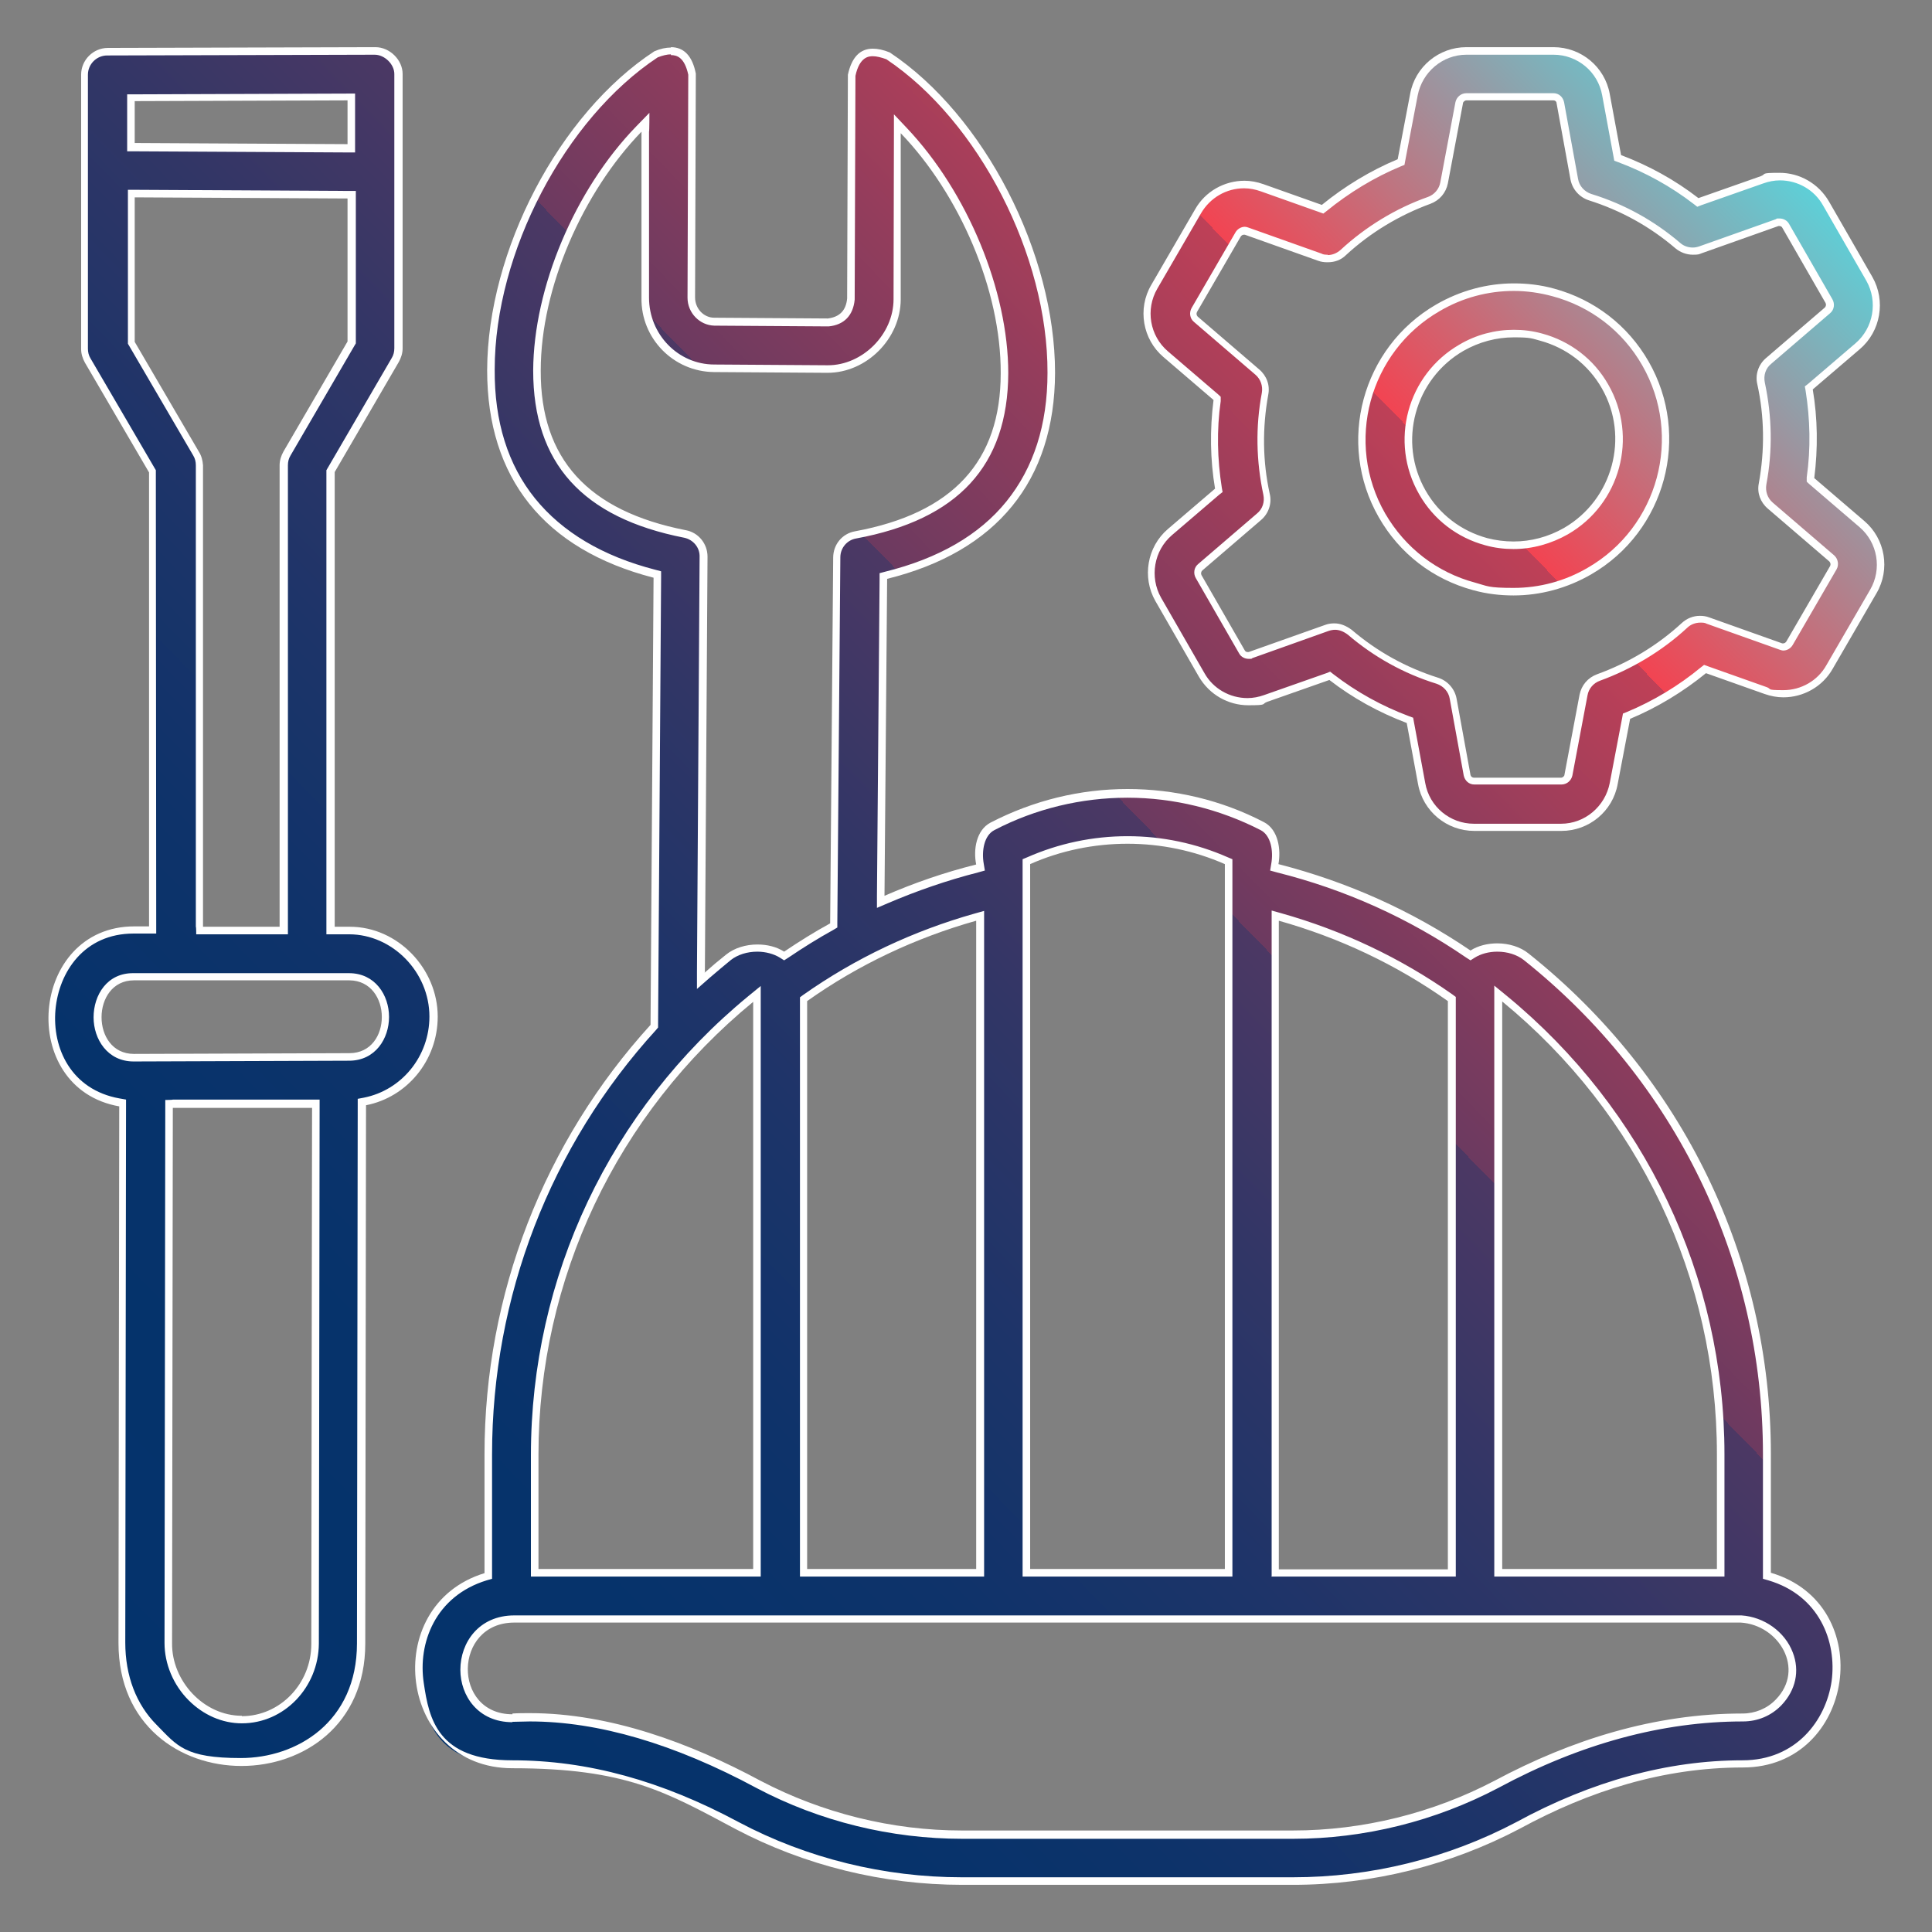
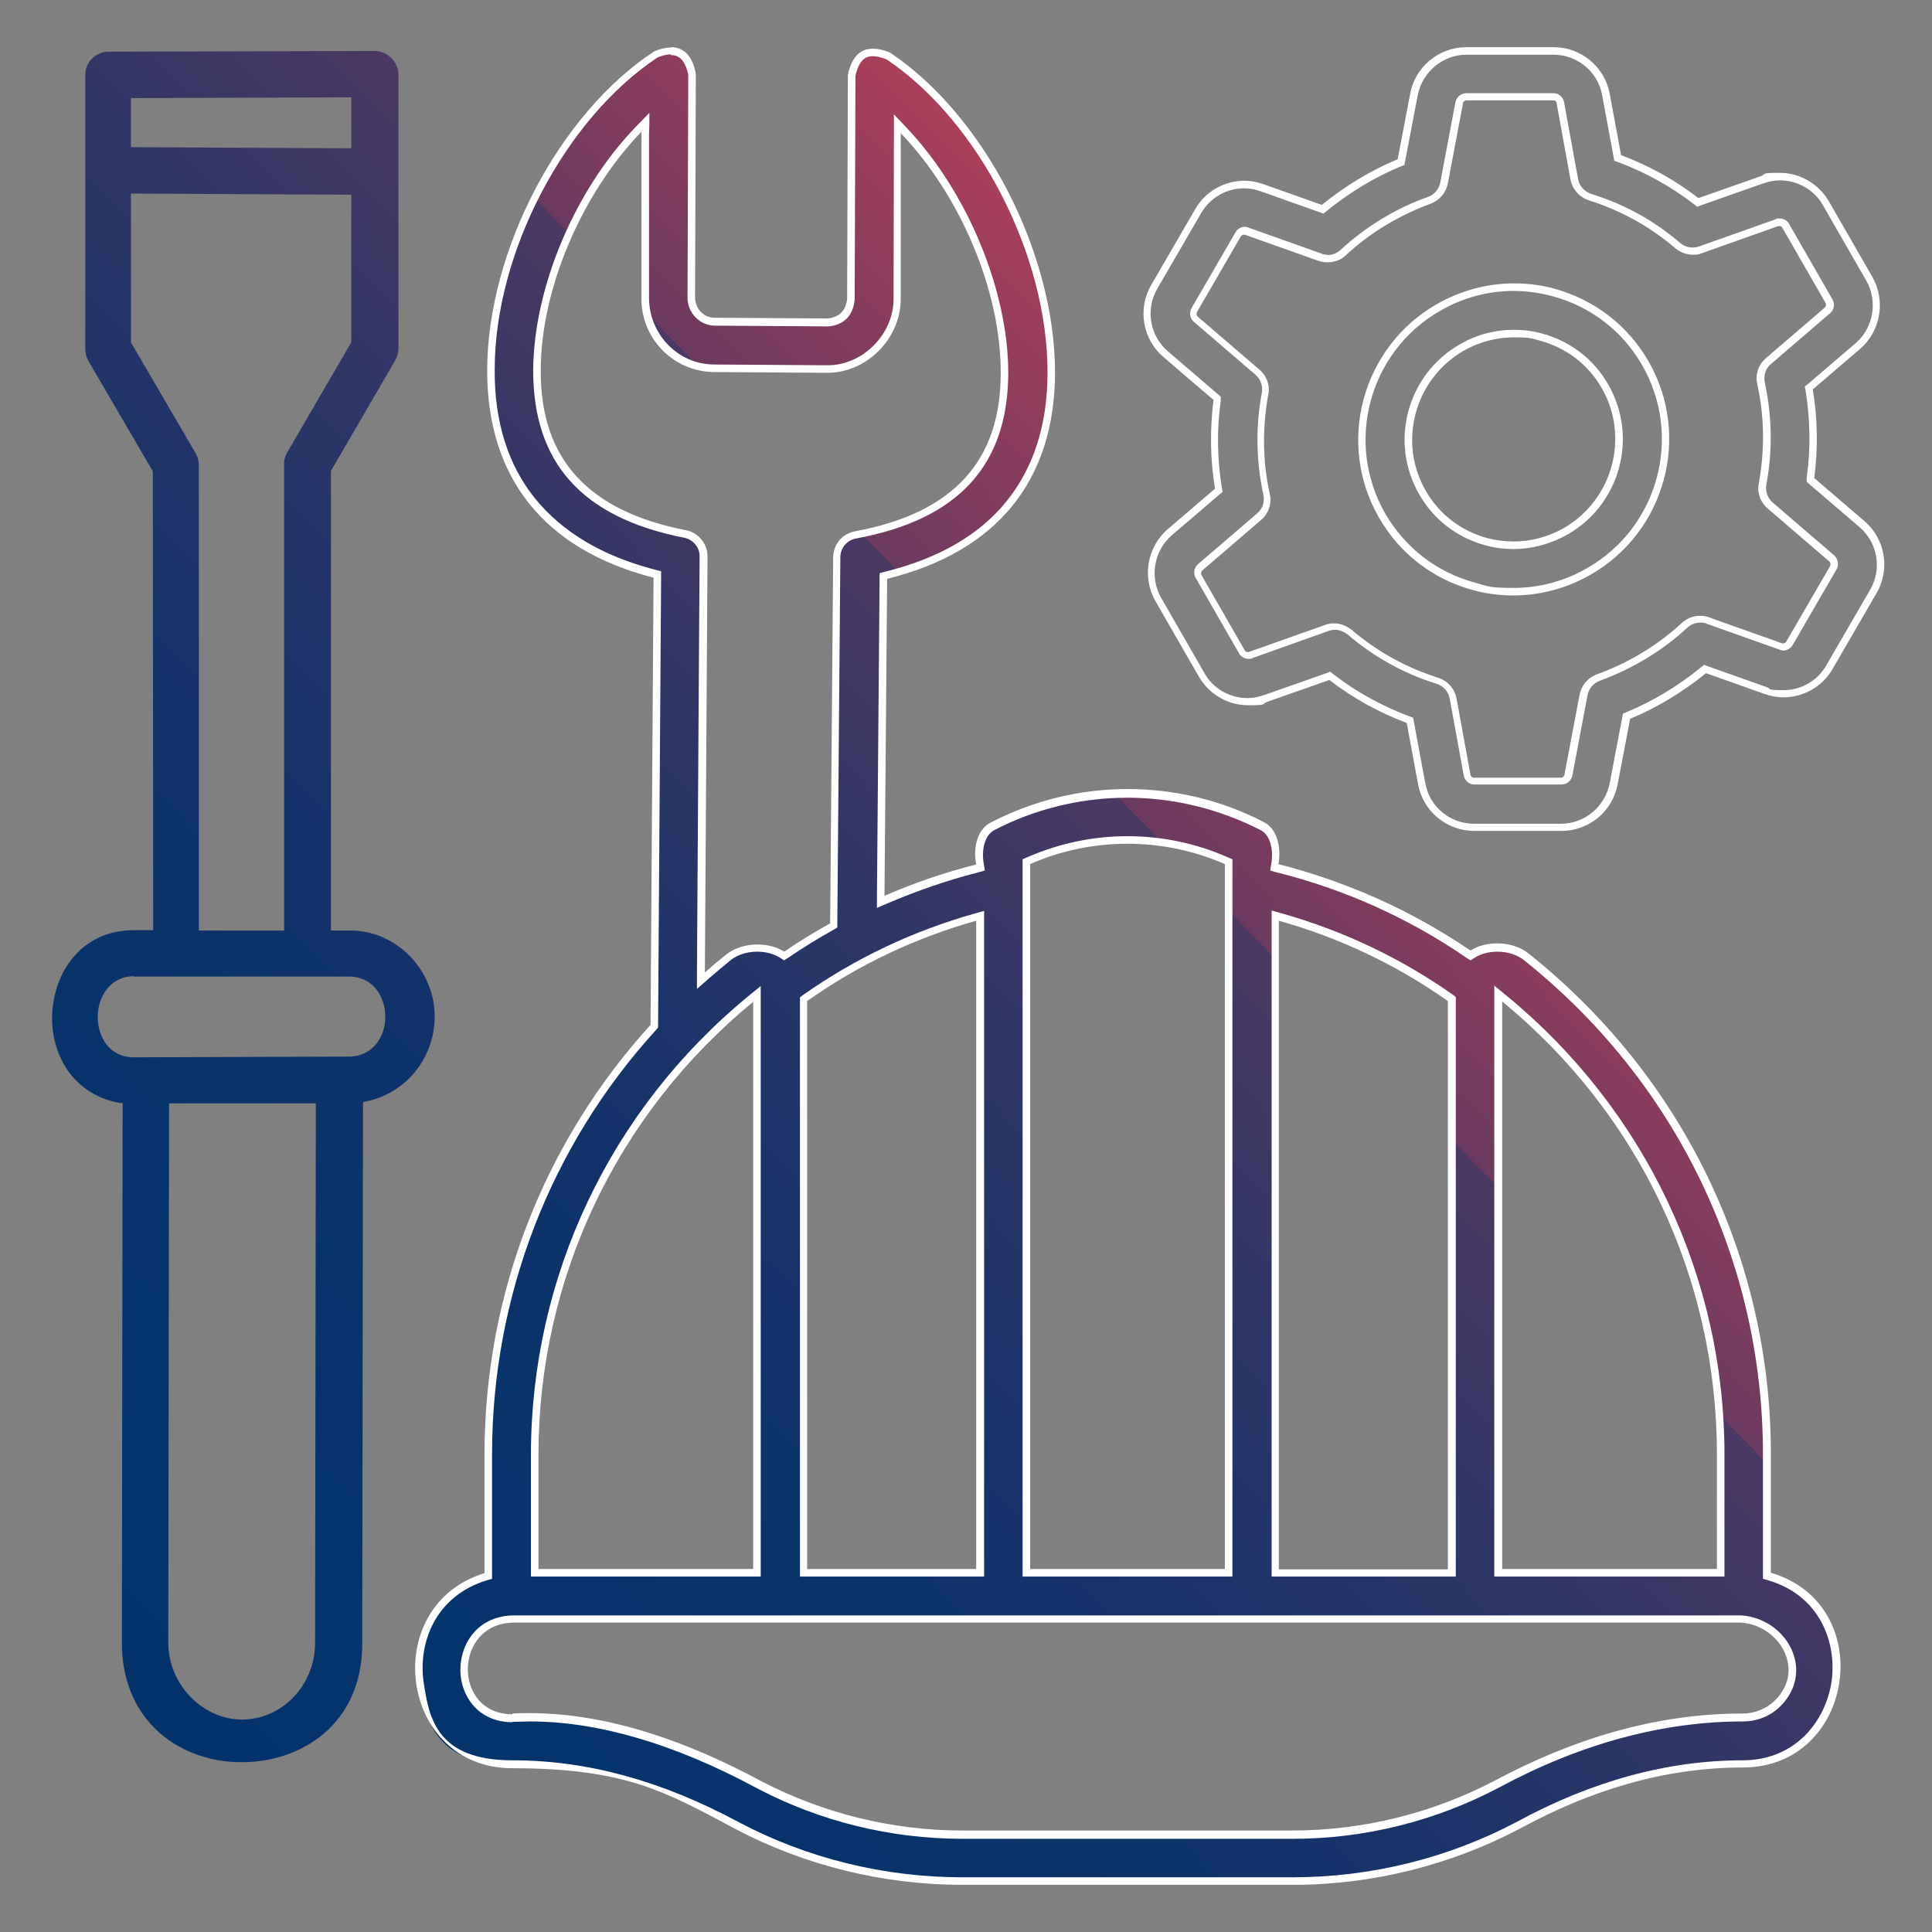
<svg xmlns="http://www.w3.org/2000/svg" xmlns:xlink="http://www.w3.org/1999/xlink" viewBox="0 0 512 512">
  <rect x="0" y="0" width="512" height="512" fill="#808080" stroke="none" />
  <defs>
    <style>      .cls-1 {        fill: #fff;      }      .cls-2 {        fill: url(#Dégradé_sans_nom_3-3);      }      .cls-3 {        fill: url(#Dégradé_sans_nom_3-4);      }      .cls-4 {        fill: url(#Dégradé_sans_nom_3-2);      }      .cls-5 {        fill: url(#Dégradé_sans_nom_3);      }    </style>
    <linearGradient id="Dégradé_sans_nom_3" data-name="Dégradé sans nom 3" x1="45.8" y1="462.6" x2="474" y2="45.5" gradientUnits="userSpaceOnUse">
      <stop offset="0" stop-color="#04336c" />
      <stop offset=".2" stop-color="#06336b" />
      <stop offset=".3" stop-color="#0e336a" />
      <stop offset=".4" stop-color="#1d3469" />
      <stop offset=".5" stop-color="#313666" />
      <stop offset=".6" stop-color="#4c3864" />
      <stop offset=".6" stop-color="#6c3a60" />
      <stop offset=".7" stop-color="#933d5c" />
      <stop offset=".8" stop-color="#be4057" />
      <stop offset=".8" stop-color="#f04352" />
      <stop offset=".8" stop-color="#f24452" />
      <stop offset="1" stop-color="#5dd0d8" />
    </linearGradient>
    <linearGradient id="Dégradé_sans_nom_3-2" data-name="Dégradé sans nom 3" x1="40.5" y1="467.7" x2="475.1" y2="44.4" xlink:href="#Dégradé_sans_nom_3" />
    <linearGradient id="Dégradé_sans_nom_3-3" data-name="Dégradé sans nom 3" x1="-70.3" y1="359.5" x2="366" y2="-65.6" xlink:href="#Dégradé_sans_nom_3" />
    <linearGradient id="Dégradé_sans_nom_3-4" data-name="Dégradé sans nom 3" x1="61.7" y1="494.5" x2="498.3" y2="69.3" xlink:href="#Dégradé_sans_nom_3" />
  </defs>
  <g>
    <g id="Layer_1">
      <g>
        <g>
-           <path class="cls-5" d="M401.1,156.8c-3.5,0-7-.5-10.5-1.4-10.4-2.8-19-9.5-24.4-18.8-11-19.3-4.4-44,14.8-55.1,6.1-3.6,13.1-5.4,20.1-5.4s7,.5,10.5,1.4c10.4,2.8,19,9.5,24.4,18.8,11,19.3,4.4,44-14.8,55.1-6.1,3.6-13.1,5.4-20.1,5.4ZM401.2,88.4c-4.9,0-9.7,1.3-13.9,3.8-13.4,7.7-18,25-10.3,38.4,3.7,6.5,9.7,11.1,16.9,13.1,2.4.6,4.8,1,7.3,1,4.9,0,9.7-1.3,13.9-3.8,13.4-7.7,18-25,10.3-38.4-3.7-6.5-9.7-11.1-16.9-13.1-2.4-.6-4.8-1-7.3-1Z" />
          <path class="cls-1" d="M401.2,77.1c3.4,0,6.9.5,10.2,1.4,10.1,2.7,18.6,9.2,23.8,18.3,10.8,18.8,4.3,42.9-14.5,53.7-6,3.5-12.7,5.3-19.6,5.3s-6.9-.5-10.2-1.4c-10.1-2.7-18.5-9.2-23.8-18.3-10.8-18.8-4.3-42.9,14.5-53.7,6-3.5,12.7-5.3,19.6-5.3M401.1,145.5c5,0,10-1.4,14.4-3.9,13.9-8,18.7-25.8,10.7-39.7-3.8-6.7-10.1-11.5-17.5-13.5-2.5-.7-5-1-7.5-1-5,0-10,1.3-14.4,3.9-13.9,8-18.7,25.8-10.7,39.7,3.8,6.7,10.1,11.5,17.5,13.5,2.5.7,5,1,7.5,1M401.2,75.1c-7.1,0-14.2,1.9-20.6,5.6-19.7,11.4-26.5,36.7-15.2,56.4,5.5,9.6,14.3,16.4,25,19.3,3.6,1,7.2,1.4,10.7,1.4,7.1,0,14.2-1.9,20.6-5.6,19.7-11.4,26.5-36.7,15.2-56.4-5.5-9.6-14.4-16.4-25-19.3-3.6-1-7.2-1.4-10.7-1.4h0ZM401.1,143.5c-2.3,0-4.7-.3-7-.9-6.9-1.9-12.7-6.3-16.3-12.6-7.4-12.9-2.9-29.5,10-37,4.2-2.4,8.8-3.6,13.4-3.6s4.7.3,7,.9c6.9,1.9,12.7,6.3,16.3,12.6,7.4,12.9,2.9,29.5-10,37-4.2,2.4-8.8,3.6-13.4,3.6h0Z" />
        </g>
        <g>
-           <path class="cls-4" d="M390.6,219.4c-6.8,0-12.7-4.9-13.9-11.6l-3.1-16.8-.5-.2c-7.3-2.7-14.1-6.5-20.2-11.2l-.4-.3-17,6c-1.5.5-3.1.8-4.7.8-5,0-9.7-2.7-12.3-7.1l-11.5-20c-3.4-5.9-2.1-13.4,3.1-17.8l12.9-11.1v-.6c-1.4-7.7-1.5-15.5-.4-23.3v-.5c0,0-13.6-11.8-13.6-11.8-5.2-4.4-6.4-12-3-17.9l11.6-20c2.5-4.4,7.2-7.1,12.3-7.1s3.2.3,4.7.8l16,5.7.4-.4c5.9-4.9,12.8-9,19.9-12l.5-.2,3.4-17.8c1.3-6.7,7.1-11.6,13.9-11.6h23.1c6.8,0,12.7,4.9,13.9,11.6l3.1,16.8.5.2c7.3,2.7,14.1,6.5,20.2,11.2l.4.3,17-6c1.5-.5,3.1-.8,4.7-.8,5,0,9.7,2.7,12.3,7.1l11.5,20c3.4,5.9,2.1,13.4-3.1,17.8l-12.9,11.1v.6c1.4,7.7,1.5,15.5.4,23.3v.5c0,0,13.6,11.8,13.6,11.8,5.2,4.4,6.4,12,3,17.9l-11.6,20c-2.5,4.4-7.2,7.1-12.3,7.1h0c-1.6,0-3.2-.3-4.7-.8l-16-5.7-.4.4c-5.9,4.9-12.8,9-19.9,12l-.5.2-3.4,17.8c-1.3,6.7-7.1,11.6-13.9,11.6h-23.1ZM353.7,166.2c1.4,0,2.7.5,4,1.5,6.8,5.8,14.6,10.1,23.2,12.8,2.2.7,3.8,2.5,4.2,4.7l3.7,20.3c.2.9.9,1.5,1.8,1.5h23.1c.9,0,1.7-.7,1.9-1.6l4-21.2c.4-2.1,1.9-3.9,4-4.6,8.4-3,16.2-7.8,22.8-13.8,1.1-1,2.6-1.6,4.1-1.6s1.4.1,2,.4l19.4,6.9c.2,0,.4.1.6.1.7,0,1.3-.4,1.6-1l11.6-20c.5-.8.3-1.8-.4-2.4l-16.3-14c-1.6-1.4-2.4-3.6-2-5.8,1.6-8.9,1.5-17.9-.4-26.7-.5-2.2.3-4.5,2-6l15.6-13.4c.7-.6.9-1.6.4-2.4l-11.5-20c-.3-.6-.9-.9-1.6-.9s-.4,0-.6.1l-20.3,7.2c-.7.2-1.3.4-2,.4-1.5,0-2.9-.5-4-1.5-6.8-5.8-14.6-10.1-23.2-12.9-2.2-.7-3.8-2.5-4.2-4.7l-3.7-20.3c-.2-.9-.9-1.5-1.8-1.5h-23.1c-.9,0-1.7.7-1.9,1.6l-4,21.2c-.4,2.1-1.9,3.9-4,4.6-8.4,3-16.2,7.8-22.8,13.8-1.1,1-2.6,1.6-4.1,1.6s-1.4-.1-2-.4l-19.4-6.9c-.2,0-.4-.1-.6-.1-.7,0-1.3.4-1.7,1l-11.6,20c-.5.8-.3,1.8.4,2.4l16.3,14c1.6,1.4,2.4,3.6,2,5.8-1.6,8.9-1.5,17.9.4,26.7.5,2.2-.3,4.5-2,6l-15.6,13.4c-.7.6-.9,1.6-.4,2.4l11.5,20c.3.6.9.9,1.6.9s.4,0,.6-.1l20.3-7.2c.7-.2,1.4-.4,2-.4Z" />
          <path class="cls-1" d="M411.7,14.5c6.3,0,11.8,4.5,12.9,10.8l3,16.2.2,1.1,1.1.4c7.2,2.7,13.9,6.4,20,11.1l.9.7,1-.4,16.5-5.8c1.4-.5,2.9-.8,4.4-.8,4.7,0,9.1,2.5,11.4,6.6l11.5,20c3.1,5.5,1.9,12.5-2.9,16.6l-12.5,10.7-.9.7.2,1.1c1.2,7.6,1.4,15.3.3,23v1.1c-.1,0,.7.7.7.7l13.3,11.4c4.8,4.1,6,11.1,2.8,16.6l-11.6,20c-2.3,4.1-6.7,6.6-11.4,6.6s-3-.3-4.4-.8l-15.5-5.5-1.1-.4-.9.7c-5.8,4.8-12.6,8.9-19.6,11.8l-1,.4-.2,1.1-3.3,17.3c-1.2,6.2-6.6,10.8-12.9,10.8h-23.1c-6.3,0-11.8-4.5-12.9-10.8l-3-16.2-.2-1.1-1.1-.4c-7.2-2.7-13.9-6.4-20-11.1l-.9-.7-1,.4-16.5,5.8c-1.4.5-2.9.8-4.4.8-4.7,0-9.1-2.5-11.4-6.6l-11.5-20c-3.1-5.5-1.9-12.5,2.9-16.6l12.5-10.7.9-.7-.2-1.1c-1.2-7.6-1.4-15.3-.3-23v-1.1c.1,0-.7-.7-.7-.7l-13.3-11.4c-4.8-4.1-6-11.1-2.8-16.6l11.6-20c2.4-4.1,6.7-6.6,11.4-6.6,1.5,0,3,.3,4.4.8l15.5,5.5,1.1.4.9-.7c5.9-4.8,12.6-8.9,19.6-11.8l1-.4.2-1.1,3.3-17.3c1.2-6.2,6.6-10.8,12.9-10.8h23.1s0,0,0,0M351.9,67.5c-.6,0-1.2,0-1.7-.3l-19.4-6.9c-.3-.1-.6-.2-.9-.2-1,0-2,.6-2.5,1.5l-11.6,20c-.7,1.2-.5,2.8.6,3.7l16.3,14c1.4,1.2,2,3,1.7,4.8-1.7,9-1.5,18.1.4,27,.4,1.9-.2,3.8-1.7,5l-15.6,13.4c-1.1.9-1.3,2.5-.6,3.7l11.5,20c.5.9,1.5,1.4,2.5,1.4s.7,0,1-.2l20.2-7.2c.6-.2,1.2-.3,1.7-.3,1.1,0,2.2.4,3.4,1.3,6.9,5.9,14.8,10.3,23.5,13,1.8.6,3.2,2.1,3.5,4l3.7,20.3c.3,1.4,1.4,2.4,2.8,2.4h23.1c1.4,0,2.6-1,2.9-2.4l4-21.2c.3-1.8,1.6-3.3,3.3-3.9,8.5-3.1,16.5-7.9,23.1-14,.9-.9,2.2-1.4,3.5-1.4.6,0,1.2,0,1.7.3l19.4,6.9c.3.1.6.2.9.2,1,0,2-.6,2.5-1.5l11.6-20c.7-1.2.4-2.8-.6-3.7l-16.3-14c-1.4-1.2-2-3-1.7-4.8,1.7-9,1.5-18.1-.4-27-.4-1.9.2-3.8,1.7-5l15.6-13.4c1.1-.9,1.3-2.5.6-3.7l-11.5-20c-.5-.9-1.5-1.4-2.5-1.4s-.6,0-1,.2l-20.3,7.2c-.6.2-1.1.3-1.7.3-1.2,0-2.4-.4-3.3-1.2-6.9-5.9-14.8-10.3-23.6-13-1.8-.6-3.2-2.1-3.5-4l-3.7-20.3c-.3-1.4-1.4-2.4-2.8-2.4h-23.1c-1.4,0-2.6,1-2.9,2.4l-4,21.2c-.3,1.8-1.6,3.3-3.3,3.9-8.5,3-16.5,7.9-23.1,14-1,.9-2.2,1.4-3.5,1.4M411.7,12.5h-23.1c-7.3,0-13.6,5.2-14.9,12.4l-3.3,17.3c-7.2,3-14.1,7.2-20.1,12.1l-15.5-5.5c-1.7-.6-3.4-.9-5-.9-5.3,0-10.4,2.8-13.1,7.6l-11.6,20c-3.7,6.3-2.3,14.4,3.2,19.1l13.3,11.4c-1,7.9-.9,15.8.4,23.5l-12.5,10.7c-5.5,4.7-6.9,12.8-3.3,19.1l11.5,20c2.8,4.8,7.8,7.6,13.1,7.6s3.4-.3,5-.9l16.5-5.8c6.2,4.8,13.1,8.6,20.5,11.4l3,16.2c1.3,7.2,7.6,12.4,14.9,12.4h23.1c7.3,0,13.6-5.2,14.9-12.4l3.3-17.3c7.2-3,14.1-7.2,20.1-12.1l15.5,5.5c1.7.6,3.4.9,5,.9,5.3,0,10.4-2.8,13.1-7.6l11.6-20c3.7-6.3,2.3-14.4-3.2-19.1h0l-13.3-11.4c1-7.9.9-15.8-.4-23.5l12.5-10.7c5.5-4.7,6.9-12.8,3.3-19.1l-11.5-20c-2.8-4.8-7.8-7.6-13.1-7.6s-3.4.3-5,.9l-16.5,5.8c-6.2-4.8-13.1-8.6-20.5-11.4l-3-16.2c-1.3-7.2-7.6-12.4-14.9-12.4h0ZM351.9,69.5c1.8,0,3.5-.6,4.8-1.9,6.5-6,14.2-10.6,22.4-13.6,2.4-.9,4.1-2.9,4.6-5.4l4-21.2c0-.4.5-.8.9-.8h23.1c.4,0,.8.3.8.7l3.7,20.3c.5,2.6,2.4,4.7,4.9,5.5,8.5,2.7,16.1,6.9,22.9,12.7,1.3,1.1,3,1.7,4.6,1.7s1.6-.1,2.4-.4l20.3-7.2c0,0,.2,0,.3,0,.3,0,.6.2.7.4l11.5,20c.2.4.1.9-.2,1.2l-15.6,13.4c-2,1.7-2.9,4.4-2.3,6.9,1.9,8.6,2,17.5.4,26.3-.5,2.5.4,5,2.4,6.7l16.3,14c.3.3.4.8.2,1.2l-11.6,20c-.2.3-.5.5-.8.5s-.2,0-.3,0l-19.4-6.9c-.8-.3-1.6-.4-2.4-.4-1.8,0-3.5.7-4.8,1.9-6.5,6-14.2,10.6-22.5,13.6-2.4.9-4.1,2.9-4.6,5.4l-4,21.2c0,.4-.5.8-.9.8h-23.1c-.4,0-.8-.3-.9-.7l-3.7-20.3c-.5-2.6-2.4-4.7-4.9-5.5-8.5-2.7-16.1-6.9-22.9-12.7-1.5-1.1-3-1.7-4.6-1.7-.8,0-1.6.1-2.4.4l-20.3,7.2c0,0-.2,0-.3,0-.3,0-.6-.2-.7-.4l-11.5-20c-.2-.4-.1-.9.2-1.2l15.6-13.4c2-1.7,2.9-4.4,2.3-6.9-1.9-8.6-2-17.5-.4-26.3.5-2.5-.4-5-2.4-6.7l-16.3-14c-.3-.3-.4-.8-.2-1.2l11.6-20c.2-.3.5-.5.8-.5s.2,0,.3,0l19.4,6.9c.8.3,1.6.4,2.4.4h0Z" />
        </g>
        <g>
          <path class="cls-2" d="M63.9,467c-8.9,0-17.3-3.3-23-9.1-5.6-5.6-8.6-13.4-8.6-22.5l.2-143.1h-.8c-13.5-2.5-18.7-14.5-17.8-24.7.9-10.5,7.9-21.1,21.7-21.1h5s-.1-121.6-.1-121.6l-17.1-29.3c-.5-.9-.8-2-.8-3.1V19.8c0-3.3,2.8-6.1,6.1-6.1l70.7-.2c3.2,0,6.2,3,6.2,6.1v72.7c0,1.1-.3,2.1-.8,3.1l-17.1,29.4v121.8c.1,0,5.2,0,5.2,0,12.1,0,22.3,10.4,22.3,22.8,0,11-7.7,20.4-18.2,22.5l-.8.2-.2,143.5c0,21.6-16.5,31.4-31.8,31.4ZM44.8,292.5l-.2,142.9c0,5.3,2.2,10.6,6.1,14.5,3.7,3.7,8.5,5.8,13.4,5.8,10.7,0,19.3-9.1,19.4-20.1l.2-143.2h-38.9ZM35.5,258.7c-6.3,0-9.6,5.5-9.6,10.8,0,5.2,3,10.7,9.6,10.7l57-.2c6.3,0,9.7-5.4,9.6-10.6,0-5.3-3.3-10.6-9.6-10.6h-57.1ZM34.8,90.9l17.1,29.3c.5.9.8,2,.8,3.1v123.3c.1,0,22.6,0,22.6,0v-123.4c-.1-1.1.2-2.2.7-3.1l17.1-29.4v-39.1s-58.4-.3-58.4-.3v39.6ZM34.7,25.9v13.1s58.4.3,58.4.3v-13.5s-58.4.2-58.4.2Z" />
-           <path class="cls-1" d="M99.3,14.5c2.6,0,5.2,2.5,5.2,5.1v72.7c0,.9-.2,1.8-.7,2.6l-17,29.2-.3.5v.5s0,46.8,0,46.8v38s0,35.7,0,35.7v2s2,0,2,0h4s0,0,0,0c11.5,0,21.3,10,21.3,21.8,0,10.5-7.3,19.5-17.4,21.5l-1.6.3v1.6s-.2,142.7-.2,142.7c0,20.9-16,30.4-30.8,30.4s-16.8-3.2-22.3-8.8c-5.4-5.4-8.3-13-8.3-21.8l.2-142.2v-1.7s-1.7-.3-1.7-.3c-12.9-2.3-17.9-13.4-17-23.5.9-10,7.6-20.2,20.7-20.2h4s2,0,2,0v-2s-.1-120.3-.1-120.3v-.5s-.3-.5-.3-.5l-17-29.1c-.5-.8-.7-1.7-.7-2.6V19.8c0-2.8,2.3-5.1,5.1-5.1l70.7-.2M94.1,40.3v-2s0-11.5,0-11.5v-2s-2,0-2,0l-56.4.2h-2s0,2,0,2v11.1s0,2,0,2h2s56.4.3,56.4.3h2M76.3,247.6v-2s0-33.8,0-33.8v-41.5s0-47,0-47c0-.9.2-1.8.7-2.6l17-29.2.3-.5v-.5s0-37.9,0-37.9v-2s-2,0-2,0l-56.4-.3h-2s0,2,0,2v38.3s0,.5,0,.5l.3.5,17,29.1c.5.8.7,1.7.7,2.6v122.3c.1,0,.1,2,.1,2h2s10.6,0,10.6,0h9.9s2,0,2,0M35.5,281.3h0l57-.2c7,0,10.6-5.9,10.6-11.6,0-5.8-3.7-11.6-10.6-11.6h-57.1c-7-.1-10.6,5.8-10.6,11.7,0,5.8,3.7,11.7,10.6,11.7M64.1,456.7h0s0,0,0,0c11.2,0,20.3-9.5,20.4-21.1l.2-142.2v-2s-2,0-2,0h-36.9c0,.1-2,.1-2,.1v2s-.2,141.9-.2,141.9c0,5.5,2.3,11.1,6.4,15.2,3.9,3.9,8.9,6.1,14.1,6.1M99.3,12.5l-70.7.2c-3.9,0-7.1,3.2-7.1,7.1v72.7c0,1.3.4,2.5,1,3.6l17,29.1v120.3c0,0-3.9,0-3.9,0-27.8,0-31.3,42.9-4,47.7l-.2,142.2c0,21.8,16.3,32.6,32.6,32.6s32.8-10.8,32.8-32.4l.2-142.7c10.8-2.1,19-11.8,19-23.5,0-12.6-10.5-23.8-23.3-23.8,0,0,0,0,0,0h-4s0-35.7,0-35.7v-38s0-46.8,0-46.8l17-29.2c.6-1.1,1-2.3,1-3.6V19.6c0-3.7-3.4-7.1-7.2-7.1h0ZM92.1,38.2l-56.4-.3v-11.1s56.4-.2,56.4-.2v11.5h0ZM74.3,245.6c-6.8,0-13.7,0-20.5,0v-122.3c-.1-1.3-.4-2.5-1.1-3.6l-17-29.1v-38.3s56.4.3,56.4.3v37.9s-17,29.2-17,29.2c-.6,1.1-1,2.3-1,3.6v47s0,41.5,0,41.5v33.8h0ZM35.5,279.3c-11.5,0-11.4-19.5,0-19.5h57.1c11.4.1,11.5,19.3,0,19.3l-57,.2h0ZM64.1,454.7c-10.2,0-18.6-9.3-18.5-19.2l.2-141.9h36.9c0-.1-.2,142.1-.2,142.1,0,10.5-8.3,19.1-18.4,19.1h0Z" />
        </g>
        <g>
          <path class="cls-3" d="M255,498.5c-20.7,0-41.3-5.1-59.6-14.7-20.3-10.9-39.8-16.2-59.6-16.2s-22.9-10.7-24.5-21.4c-1.6-11,3.1-24,17.4-28.3l.7-.2v-32.2c0-42,15.5-82.1,43.7-113.2l.3-.3.8-119.6-.8-.2c-28.5-7.4-43.5-26.1-43.4-54.1,0-31.4,18.9-67.3,43.8-83.6,1.5-.6,2.8-.9,4-.9,2.9,0,4.8,2,5.6,6.1l-.2,59.2c0,3.5,2.7,6.3,6.1,6.4l30.1.2h0c3.6-.4,5.7-2.5,6-6.2l.2-59.3c.9-4.1,2.7-6,5.6-6s2.5.3,4,.9c24.8,16.6,43.3,52.7,43.3,84,0,28-15.2,46.6-43.7,53.7l-.8.2-.7,86.3,1.4-.6c7.8-3.4,15.9-6.1,24.2-8.2l.9-.2-.2-.9c-.7-3.6,0-8.3,3.3-10,11-5.7,23.4-8.8,35.8-8.8s24.8,3,35.8,8.7c3.3,1.7,4,6.4,3.3,10l-.2.9.9.2c18.1,4.6,35.1,12.2,50.6,22.7l.5.4.6-.4c1.8-1.1,4.1-1.8,6.5-1.8s5.7.9,7.6,2.4c40.5,32.3,63.8,80.3,63.8,131.8v32.3s.7.2.7.2c14.2,4.2,19,17,17.5,27.8-1.6,10.9-9.7,21.8-24.5,21.8-19.6,0-39.7,5.5-59.5,16.3-18.3,9.6-38.9,14.7-59.6,14.7h-87.7s0,0,0,0ZM140.4,455.2c18.2,0,38.6,6,60.7,17.8,16.6,8.7,35.2,13.3,53.9,13.3h87.7c18.7,0,37.4-4.7,53.9-13.4,21.9-11.7,43.8-17.7,65.2-17.7,3.6,0,7-1.4,9.5-4,3.5-3.7,4.6-8.4,2.8-12.9-2-5.2-7.1-8.8-12.8-9.2H136.3c-8.7,0-13.3,6.7-13.3,13.4,0,6.2,4,12.9,12.8,12.9,1.5,0,3.1-.1,4.6-.1ZM337.9,416.8h46.9v-152.1c0,0-.5-.3-.5-.3-13.8-9.7-29-16.9-45.2-21.4l-1.3-.4v174.2ZM397.1,416.8h58.9v-31.4c0-46.8-20.9-90.8-57.4-120.7l-1.6-1.3v153.5ZM258.4,243c-16.2,4.5-31.4,11.7-45.2,21.5l-.4.3v152h46.9v-174.1c0,0-1.3.4-1.3.4ZM298.8,222.5c-9.1,0-17.9,1.9-26.2,5.5l-.6.3v188.5h53.7v-188.5c0,0-.7-.3-.7-.3-8.3-3.6-17.1-5.5-26.2-5.5ZM198.9,264.7c-36.4,29.9-57.3,73.9-57.2,120.8v31.3h58.9v-153.4c0,0-1.7,1.3-1.7,1.3ZM169.4,34.1c-16.1,16.6-27,42.3-27,64,0,23.9,12.8,38.1,39.2,43.3,2.9.6,5,3.1,5,6.1l-.7,112.3,1.7-1.5c2.1-1.8,3.9-3.3,5.7-4.7,2-1.6,4.7-2.5,7.7-2.5s4.8.6,6.5,1.8l.6.4.5-.4c4-2.7,8.1-5.2,12.1-7.5l.5-.3.8-97.5c0-2.9,2.1-5.4,5-6,26.5-4.9,39.4-18.9,39.4-42.9,0-21.7-10.6-47.5-26.7-64.3l-1.7-1.8v46.5c-.2,9.9-8.8,18.5-18.6,18.5h-30.1c-10.1-.2-18.3-8.6-18.3-18.8v-46.5c.1,0-1.6,1.8-1.6,1.8Z" />
          <path class="cls-1" d="M177.8,14.6c1.6,0,3.6.6,4.6,5.2l-.2,59.1c0,4,3.2,7.3,7.1,7.4l30.1.2h.1s.1,0,.1,0c4.1-.4,6.5-2.9,6.9-7.1h0c0,0,0-.2,0-.2l.2-59.1c1.1-5.1,3.6-5.2,4.6-5.2h0c1,0,2.2.3,3.6.8,24.5,16.4,42.8,52.1,42.7,83.1,0,13.8-3.7,25.2-10.9,34.1-7.2,8.9-18,15.1-32.1,18.6l-1.5.4v1.6s-.7,84-.7,84v3.1s2.8-1.2,2.8-1.2c7.7-3.3,15.8-6.1,24-8.2l1.8-.5-.3-1.8c-.6-3.4.1-7.5,2.8-8.9,10.9-5.7,23.1-8.6,35.3-8.6,12.2,0,24.4,3,35.3,8.6,2.7,1.4,3.4,5.5,2.8,8.9l-.3,1.8,1.8.5c18,4.5,34.9,12.1,50.2,22.6l1.1.7,1.1-.7c1.6-1,3.7-1.6,6-1.6,2.7,0,5.2.8,7,2.2,40.3,32.1,63.4,79.8,63.4,131v31.5s0,1.5,0,1.5l1.4.4c13.6,4,18.2,16.3,16.8,26.7-1.5,10.4-9.4,21-23.6,21-19.8,0-40,5.5-60,16.4-18.2,9.6-38.6,14.6-59.2,14.6h-87.7s0,0,0,0c-20.5,0-41-5-59.1-14.6-20.5-11-40.1-16.4-60-16.4s-22.1-11-23.5-20.5c-1.6-10.5,3-23,16.7-27.2l1.4-.4v-1.5s0-31.5,0-31.5c0-41.7,15.4-81.7,43.5-112.5l.5-.6v-.8s.8-118.5.8-118.5v-1.6s-1.5-.4-1.5-.4c-14-3.6-24.7-10-31.9-18.9-7.2-8.9-10.8-20.4-10.7-34.2,0-31,18.7-66.5,43.2-82.7,1.3-.5,2.5-.8,3.5-.8M184.8,262l3.3-2.9c2.1-1.8,3.9-3.3,5.6-4.7,1.8-1.4,4.3-2.2,7-2.2,2.2,0,4.4.6,6,1.6l1.1.7,1.1-.7c4-2.7,8-5.2,12-7.4l1-.6v-1.2s.8-96.9.8-96.9c0-2.5,1.8-4.6,4.2-5,27-5,40.2-19.3,40.3-43.8,0-21.9-10.8-48-26.9-65l-3.4-3.6v5s-.1,44-.1,44c0,9.3-8.2,17.5-17.4,17.5l-30.1-.2c-9.6,0-17.3-8-17.3-17.7v-44c.1,0,.1-5,.1-5l-3.5,3.6c-16.3,16.8-27.2,42.8-27.3,64.7,0,24.5,13,39,40,44.3,2.4.5,4.2,2.6,4.1,5.1l-.7,110.1v4.4M271,417.8h55.6v-2s0-186.8,0-186.8v-1.3s-1.2-.5-1.2-.5c-8.4-3.7-17.4-5.6-26.6-5.6-9.2,0-18.2,1.9-26.6,5.6l-1.2.5v1.3s0,186.8,0,186.8v2M336.9,417.8h48.9v-2s0-29,0-29v-37.9s0-83.7,0-83.7v-1s-.8-.6-.8-.6c-13.9-9.8-29.2-17-45.5-21.6l-2.5-.7v2.6s0,171.8,0,171.8v2M211.9,417.8h48.9v-2s0-171.8,0-171.8v-2.6s-2.5.7-2.5.7c-16.3,4.6-31.6,11.8-45.5,21.6l-.8.6v1s0,150.5,0,150.5v2M396.1,417.8h60.9v-2s0-30.4,0-30.4c0-47.1-21.1-91.4-57.7-121.5l-3.3-2.7v4.2s0,83.5,0,83.5v37.9s0,29,0,29v2M140.7,417.8h60.9v-2s0-150.3,0-150.3v-4.2s-3.3,2.7-3.3,2.7c-36.6,30.1-57.6,74.4-57.6,121.6v30.3s0,2,0,2M135.8,456.3h.1c1.5,0,3-.1,4.5-.1,18.1,0,38.3,5.9,60.2,17.7,16.7,8.8,35.5,13.4,54.4,13.4h87.7c18.9,0,37.7-4.7,54.4-13.5,21.7-11.7,43.5-17.6,64.8-17.6,3.9,0,7.5-1.5,10.2-4.3,3.8-4,4.9-9.1,3-14-2.1-5.5-7.6-9.4-13.6-9.8h0s0,0,0,0H136.3c-9.4,0-14.3,7.2-14.3,14.4,0,6.9,4.7,13.9,13.8,13.9M177.8,12.6c-1.3,0-2.8.3-4.4,1-25.2,16.5-44.2,52.8-44.3,84.5,0,28.6,15.1,47.5,44.1,55l-.8,118.5c-28.2,31-44,71.3-44,113.8v31.5c-28.1,8.6-22.7,51.7,7.4,51.7s40.7,6.3,59.1,16.1c18.4,9.7,39.2,14.8,60.1,14.8h87.7c20.9,0,41.7-5.2,60.1-14.9,18.4-10,38-16.2,59.1-16.2,29.7,0,36-43.2,7.4-51.6h0s0-31.5,0-31.5c0-51.8-23.4-100.1-64.2-132.6-2.2-1.8-5.3-2.7-8.3-2.7-2.5,0-5.1.6-7.1,1.9-15.6-10.6-32.6-18.2-50.9-22.9.7-3.8,0-9.1-3.8-11.1-11.3-5.9-23.8-8.8-36.2-8.8-12.5,0-24.9,3-36.3,8.9-3.8,2-4.6,7.2-3.8,11.1-8.4,2.1-16.5,4.9-24.3,8.3l.7-84c29.1-7.2,44.4-26,44.5-54.6,0-31.7-18.7-68.2-43.8-84.9-1.7-.7-3.2-1-4.5-1-3.4,0-5.6,2.3-6.6,6.9l-.2,59.3c-.3,3.2-2,4.9-5.1,5.3l-30.1-.2c-2.8,0-5.1-2.4-5.1-5.4l.2-59.3c-.9-4.6-3.1-7-6.6-7h0ZM186.8,257.6l.7-110.1c0-3.4-2.4-6.4-5.8-7-25.9-5.1-38.5-18.9-38.4-42.3,0-22,11.2-47.3,26.7-63.3v44c-.2,10.8,8.5,19.6,19.2,19.7l30.1.2c10.4,0,19.4-9.1,19.4-19.5v-44c15.6,16.2,26.6,41.6,26.5,63.6,0,23.4-12.7,37.1-38.6,41.9-3.4.6-5.8,3.5-5.8,7l-.8,96.9c-4.2,2.3-8.2,4.8-12.2,7.5-2-1.3-4.5-1.9-7.1-1.9-3,0-6.1.9-8.3,2.7-1.9,1.5-3.8,3.1-5.7,4.8h0ZM273,415.8v-186.8c8.1-3.6,17-5.4,25.8-5.4,8.8,0,17.6,1.8,25.8,5.4h0s0,186.8,0,186.8h-51.6ZM338.9,415.8v-171.8c16,4.5,31.1,11.6,44.8,21.3h0v83.7s0,37.9,0,37.9v29s-44.8,0-44.8,0h0ZM213.9,415.8v-150.5c13.5-9.6,28.8-16.8,44.8-21.3v171.8c0,0-44.8,0-44.8,0h0ZM398.1,415.8v-29s0-37.9,0-37.9v-83.5c36.2,29.7,56.9,73.3,56.9,120v30.4s-56.9,0-56.9,0h0ZM142.7,415.8v-30.3c0-46.6,20.7-90.3,56.9-120v150.3c0,0-56.9,0-56.9,0h0ZM135.8,454.3c-16,0-15.7-24.3.5-24.3h325c10.1.6,17.2,12.3,9.3,20.4h0c-2.3,2.4-5.5,3.7-8.8,3.7-23.3,0-45.3,6.9-65.7,17.8-16.4,8.6-34.9,13.2-53.5,13.2h-87.7s0,0,0,0c-18.5,0-37-4.6-53.4-13.2-18.4-9.9-39.8-17.9-61.1-17.9-1.5,0-3.1,0-4.6.1h0Z" />
        </g>
      </g>
    </g>
  </g>
</svg>